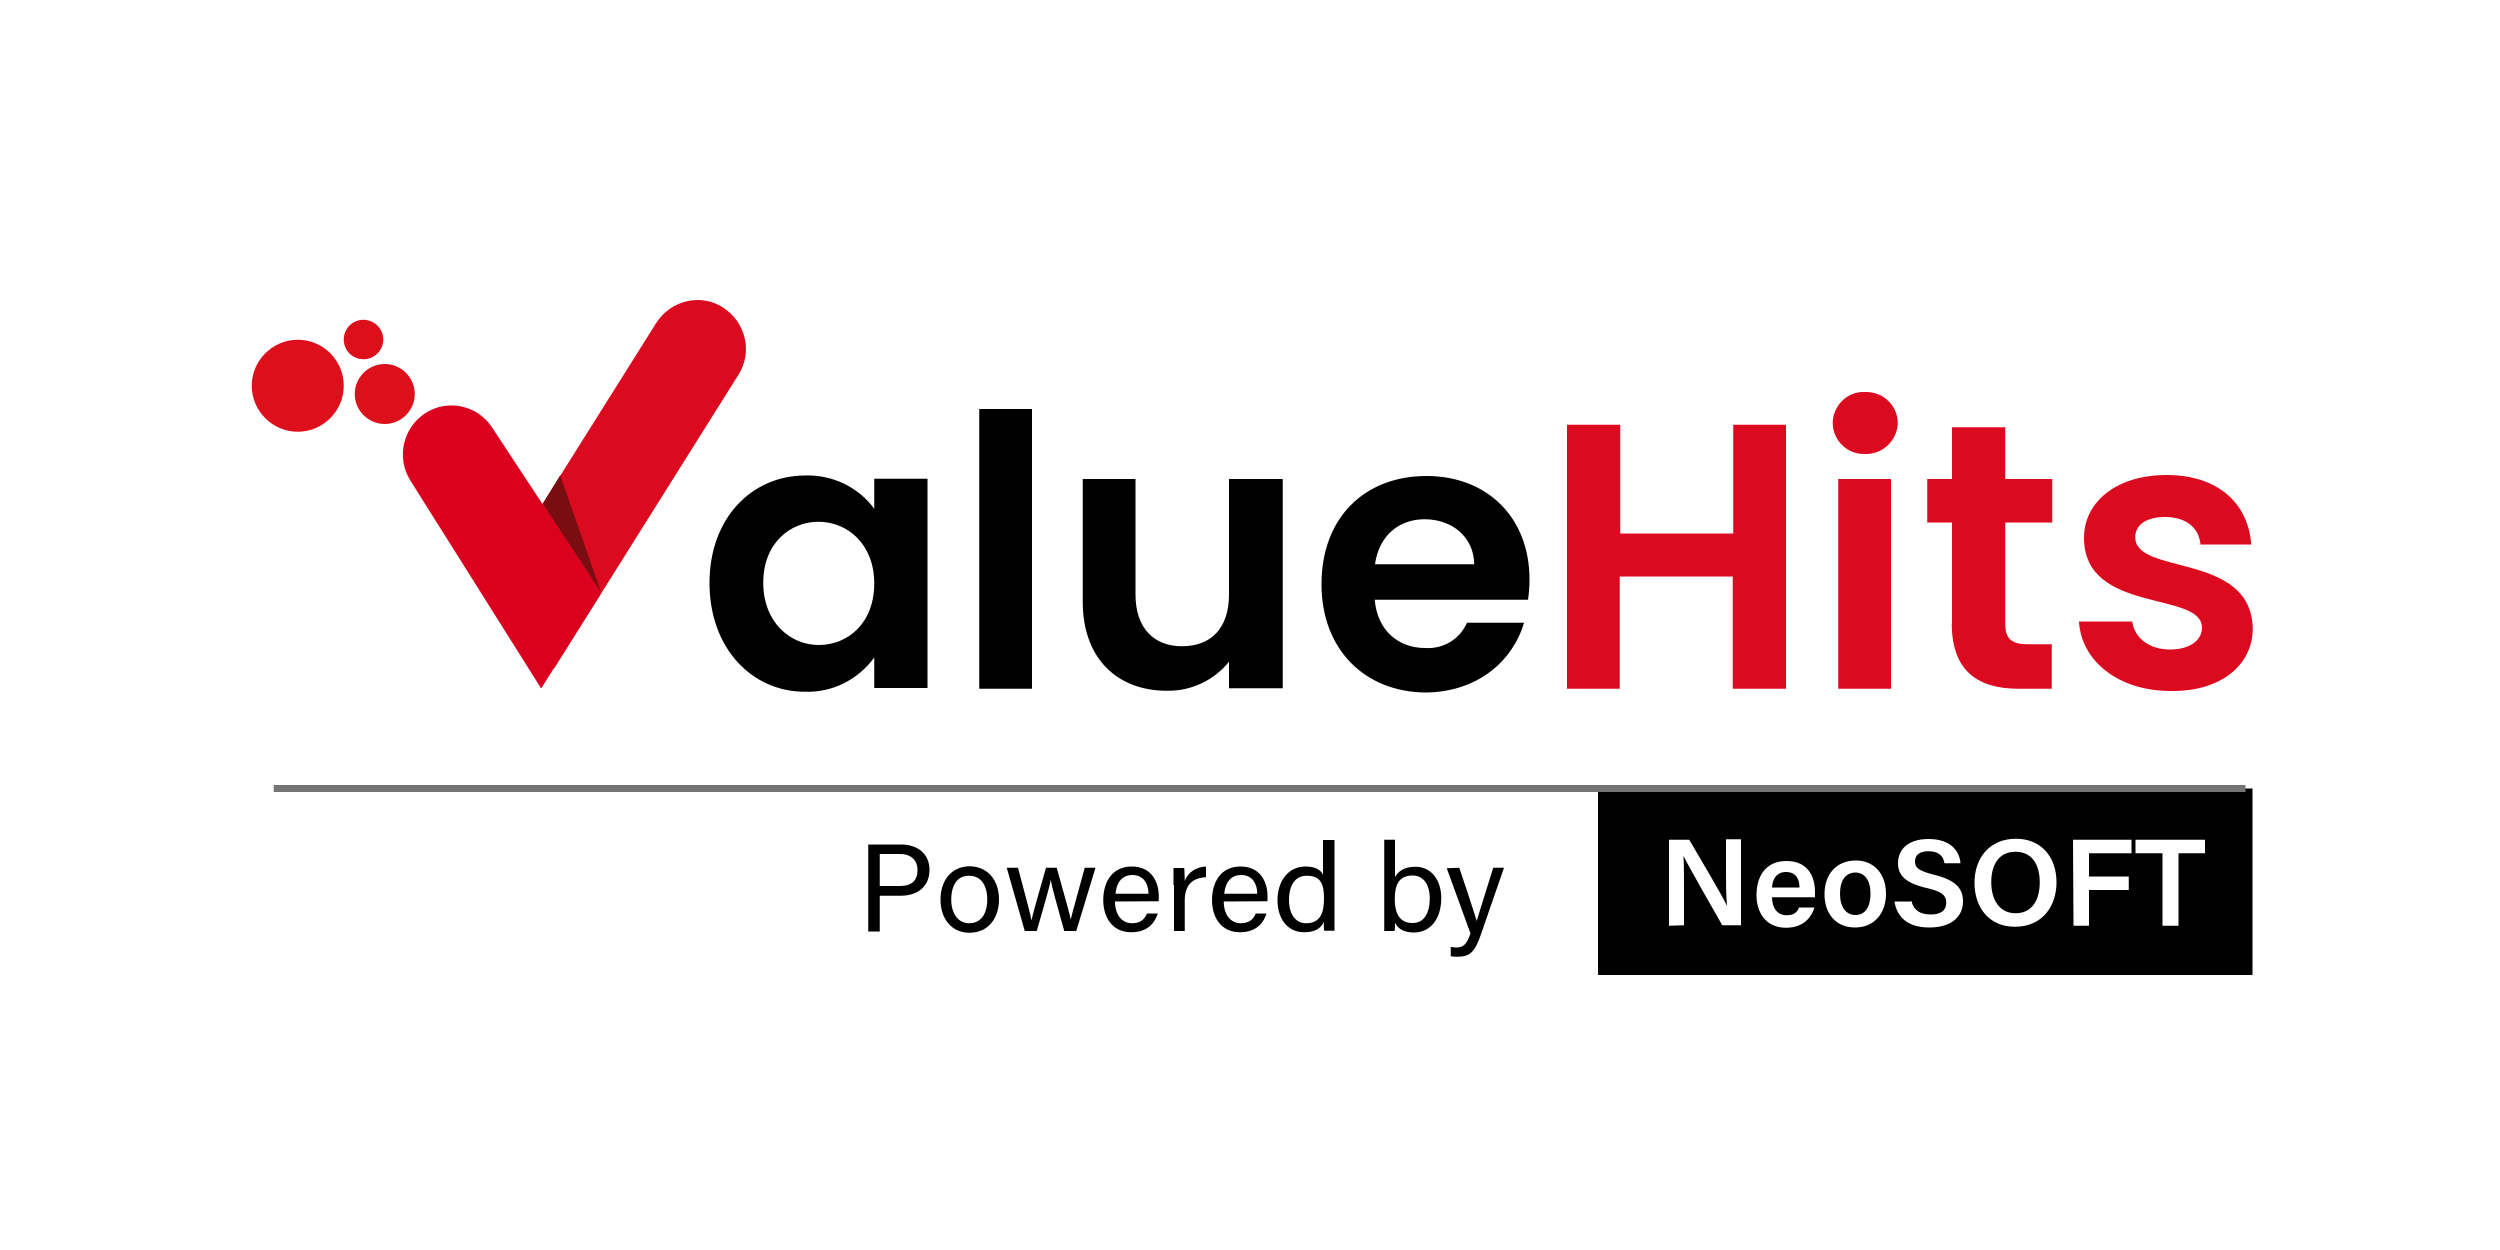
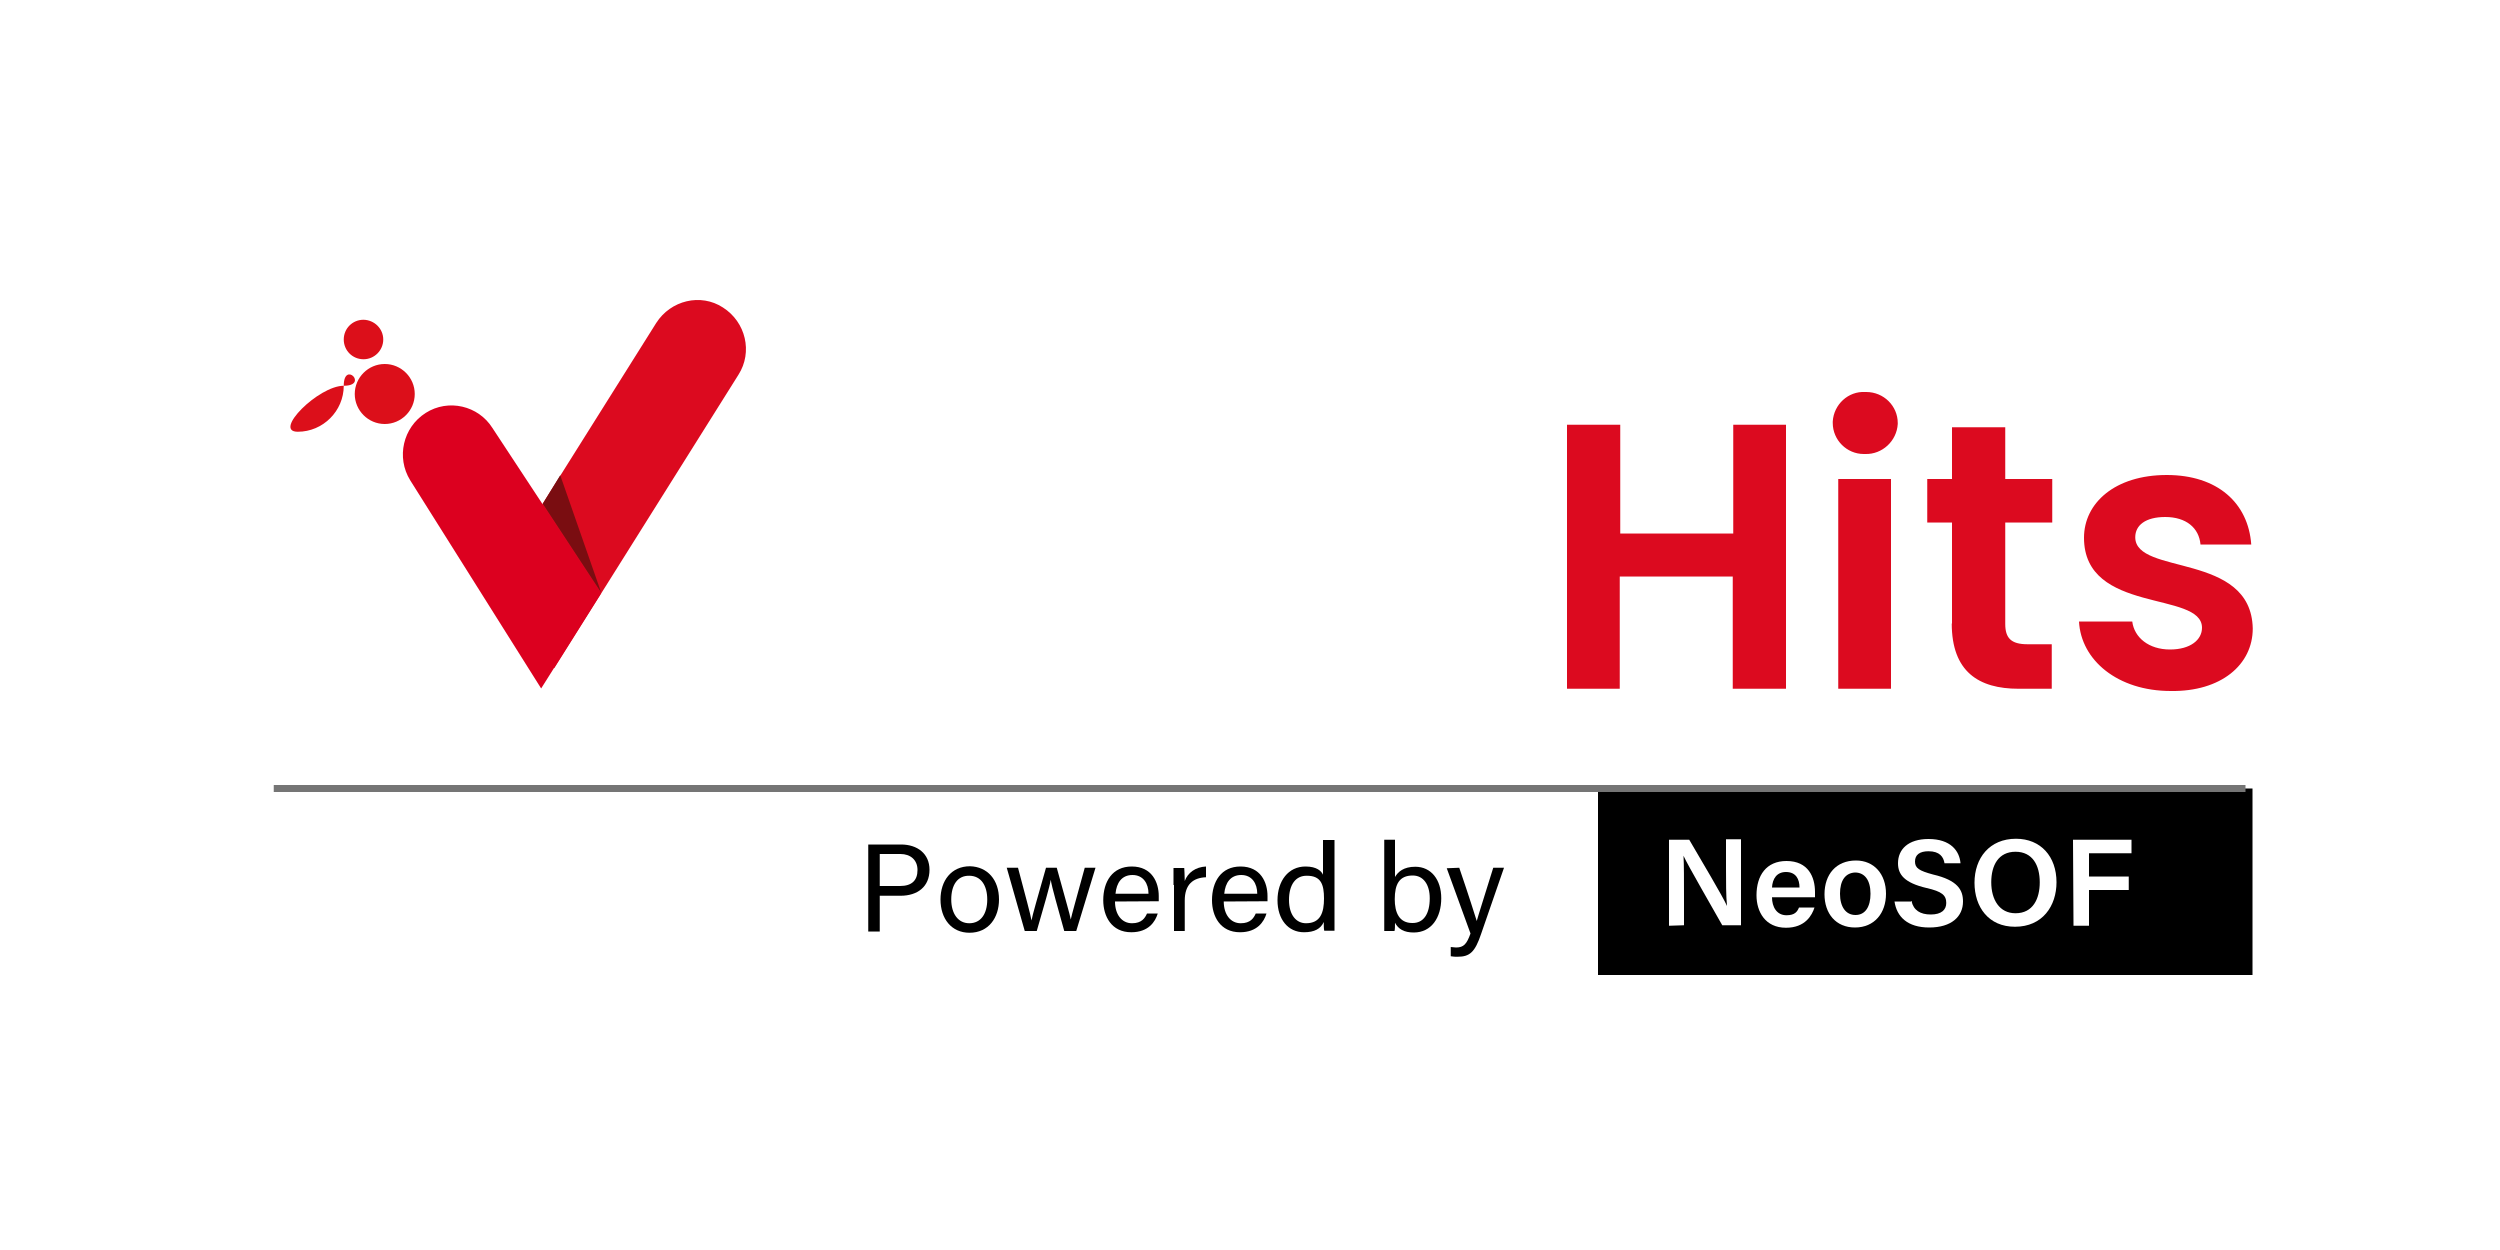
<svg xmlns="http://www.w3.org/2000/svg" xmlns:xlink="http://www.w3.org/1999/xlink" version="1.1" id="Layer_1" x="0px" y="0px" viewBox="0 0 100 50" style="enable-background:new 0 0 100 50;" xml:space="preserve">
  <style type="text/css">
	.st0{fill:#FFFFFF;}
	.st1{clip-path:url(#SVGID_00000144309552094581520100000014572910543261096593_);}
	.st2{fill:#DC0A1F;}
	.st3{clip-path:url(#SVGID_00000013894450219625723930000011212274482530047132_);}
	.st4{fill:url(#Rectangle_1511_00000047754867108513049850000015478910800918831019_);}
	.st5{clip-path:url(#SVGID_00000048485146399848375690000002863745859842876862_);}
	.st6{fill:#7A0D11;}
	.st7{fill:#DC0F1A;}
	.st8{fill:#757575;}
</style>
  <g>
    <rect class="st0" width="100" height="50" />
    <g>
      <rect x="63.92" y="31.54" width="26.18" height="7.46" />
      <g id="Group_1534" transform="translate(-107 -85)">
        <g id="Group_1533" transform="translate(107 85)">
          <g id="Group_1528" transform="translate(48.918)">
            <g>
              <g>
                <g>
                  <defs>
                    <path id="SVGID_1_" d="M-22.67,12.92l-6.05,9.63l1.97,4.18l7.37-11.74c0.58-0.91,0.29-2.11-0.62-2.69           C-20.89,11.72-22.09,12.01-22.67,12.92" />
                  </defs>
                  <clipPath id="SVGID_00000132052401681185557480000018059612185442604946_">
                    <use xlink:href="#SVGID_1_" style="overflow:visible;" />
                  </clipPath>
                  <g id="Group_1527" style="clip-path:url(#SVGID_00000132052401681185557480000018059612185442604946_);">
                    <rect id="Rectangle_1510" x="-32.62" y="11.16" transform="matrix(0.555 -0.832 0.832 0.555 -26.679 -11.128)" class="st2" width="17.77" height="16.43" />
                  </g>
                </g>
              </g>
            </g>
          </g>
          <g id="Group_1530" transform="translate(29.196 20.358)">
            <g>
              <g>
                <g>
                  <defs>
                    <path id="SVGID_00000025428229299632309960000003015856733321461169_" d="M-12.17-3.84c-0.91,0.58-1.18,1.78-0.62,2.69l0,0           l5.24,8.33l2.4-3.81L-9.5-3.24C-10.06-4.13-11.26-4.42-12.17-3.84L-12.17-3.84" />
                  </defs>
                  <clipPath id="SVGID_00000016781455543283338570000014293920482902620041_">
                    <use xlink:href="#SVGID_00000025428229299632309960000003015856733321461169_" style="overflow:visible;" />
                  </clipPath>
                  <g id="Group_1529" style="clip-path:url(#SVGID_00000016781455543283338570000014293920482902620041_);">
                    <linearGradient id="Rectangle_1511_00000053507206145521396040000000411914386182695572_" gradientUnits="userSpaceOnUse" x1="-1138.383" y1="-86.093" x2="-1138.377" y2="-86.093" gradientTransform="matrix(32.793 -58.484 -53.474 -29.983 32712.852 -69148.062)">
                      <stop offset="0" style="stop-color:#AF0611" />
                      <stop offset="1" style="stop-color:#DC001F" />
                    </linearGradient>
                    <polygon id="Rectangle_1511" style="fill:url(#Rectangle_1511_00000053507206145521396040000000411914386182695572_);" points="           -18.18,4.47 -11.38,-7.63 -0.32,-1.44 -7.12,10.68          " />
                  </g>
                </g>
              </g>
            </g>
          </g>
          <g id="Group_1532" transform="translate(0 0)">
            <g>
              <g>
                <g>
                  <defs>
                    <rect id="SVGID_00000124869308908502657630000003375714944722530692_" x="10.07" y="12.01" width="19.78" height="15.54" />
                  </defs>
                  <clipPath id="SVGID_00000044892504920822756110000009041105509514472380_">
                    <use xlink:href="#SVGID_00000124869308908502657630000003375714944722530692_" style="overflow:visible;" />
                  </clipPath>
                  <g id="Group_1531" style="clip-path:url(#SVGID_00000044892504920822756110000009041105509514472380_);">
                    <path id="Path_5425" class="st6" d="M22.41,19.01l1.64,4.7l-2.34-3.56L22.41,19.01z" />
                    <path id="Path_5426" class="st7" d="M15.33,13.58c0,0.43-0.35,0.79-0.79,0.79s-0.79-0.35-0.79-0.79s0.35-0.79,0.79-0.79           l0,0C14.98,12.8,15.33,13.15,15.33,13.58" />
                    <path id="Path_5427" class="st7" d="M16.59,15.76c0,0.66-0.54,1.2-1.2,1.2s-1.2-0.54-1.2-1.2s0.54-1.2,1.2-1.2l0,0           C16.05,14.56,16.59,15.1,16.59,15.76" />
-                     <path id="Path_5428" class="st7" d="M13.75,15.43c0,1.01-0.83,1.84-1.84,1.84s-1.84-0.83-1.84-1.84s0.83-1.84,1.84-1.84           S13.75,14.41,13.75,15.43L13.75,15.43" />
+                     <path id="Path_5428" class="st7" d="M13.75,15.43c0,1.01-0.83,1.84-1.84,1.84s0.83-1.84,1.84-1.84           S13.75,14.41,13.75,15.43L13.75,15.43" />
                  </g>
                </g>
              </g>
            </g>
          </g>
        </g>
-         <path id="Path_5430" d="M135.38,108.32c0,2.61,1.7,4.35,3.81,4.35c1.1,0.04,2.13-0.48,2.78-1.37v1.22h2.13v-8.37h-2.13v1.2     c-0.64-0.87-1.68-1.37-2.78-1.33C137.08,104.03,135.38,105.71,135.38,108.32z M141.97,108.34c0,1.59-1.06,2.46-2.22,2.46     c-1.14,0-2.22-0.91-2.22-2.49c0-1.59,1.08-2.44,2.22-2.44C140.91,105.88,141.97,106.77,141.97,108.34z M146.17,112.55h2.11     v-11.19h-2.11V112.55z M158.29,104.16h-2.13v4.62c0,1.35-0.72,2.07-1.88,2.07c-1.12,0-1.86-0.72-1.86-2.07v-4.62h-2.11v4.91     c0,2.3,1.41,3.56,3.36,3.56c0.97,0.02,1.88-0.41,2.49-1.16v1.06h2.15V104.16z M163.98,105.77c1.1,0,1.97,0.7,1.99,1.8H162     C162.16,106.41,162.97,105.77,163.98,105.77z M167.96,109.91h-2.28c-0.29,0.66-0.95,1.06-1.68,1.01c-1.06,0-1.91-0.7-2.01-1.93     h6.13c0.04-0.27,0.06-0.54,0.06-0.81c0-2.49-1.7-4.14-4.12-4.14c-2.49,0-4.2,1.68-4.2,4.33c0,2.63,1.76,4.33,4.2,4.33     C166.1,112.67,167.51,111.45,167.96,109.91L167.96,109.91z" />
        <path id="Path_5429" class="st2" d="M176.33,112.55h2.11v-10.56h-2.11v4.35h-4.52v-4.35h-2.13v10.56h2.11v-4.49h4.52v4.49H176.33     z M180.53,112.55h2.11v-8.39h-2.11V112.55z M181.61,103.16c0.68,0.02,1.26-0.52,1.3-1.2c0-0.02,0-0.02,0-0.04     c0-0.68-0.56-1.24-1.26-1.24c-0.02,0-0.02,0-0.04,0c-0.68-0.04-1.26,0.5-1.3,1.18c0,0.02,0,0.04,0,0.06     c0,0.68,0.56,1.24,1.24,1.24C181.57,103.16,181.59,103.16,181.61,103.16z M185.07,109.94c0,1.93,1.08,2.61,2.67,2.61h1.33v-1.78     h-0.97c-0.66,0-0.89-0.25-0.89-0.81v-4.06h1.88v-1.74h-1.88v-2.07h-2.13v2.07h-0.99v1.74h0.99V109.94z M197.11,110.14     c-0.06-3.07-4.7-2.11-4.7-3.65c0-0.48,0.41-0.81,1.2-0.81c0.83,0,1.35,0.43,1.41,1.1h2.03c-0.12-1.66-1.35-2.78-3.38-2.78     c-2.07,0-3.31,1.12-3.31,2.51c0,3.07,4.72,2.11,4.72,3.6c0,0.48-0.46,0.87-1.28,0.87c-0.85,0-1.43-0.48-1.51-1.12h-2.13     c0.08,1.55,1.55,2.78,3.67,2.78C195.84,112.67,197.11,111.59,197.11,110.14L197.11,110.14z" />
      </g>
      <g>
        <rect x="10.95" y="31.4" class="st8" width="78.87" height="0.28" />
      </g>
      <g>
        <g>
          <path class="st0" d="M66.76,37.03v-3.44h0.81c0.46,0.79,1.35,2.28,1.51,2.65l0,0c-0.04-0.39-0.04-0.97-0.04-1.53v-1.14h0.6v3.44      h-0.75c-0.39-0.7-1.37-2.38-1.55-2.78l0,0c0.02,0.33,0.02,0.99,0.02,1.62v1.16L66.76,37.03L66.76,37.03z" />
          <path class="st0" d="M70.88,35.89c0,0.39,0.19,0.72,0.58,0.72c0.33,0,0.43-0.14,0.5-0.31h0.62c-0.1,0.31-0.37,0.81-1.14,0.81      c-0.83,0-1.18-0.64-1.18-1.3c0-0.79,0.39-1.37,1.2-1.37c0.87,0,1.14,0.64,1.14,1.24c0,0.08,0,0.14,0,0.21L70.88,35.89      L70.88,35.89z M71.98,35.5c0-0.33-0.14-0.62-0.54-0.62c-0.37,0-0.54,0.27-0.56,0.62H71.98z" />
          <path class="st0" d="M75.44,35.75c0,0.77-0.46,1.35-1.24,1.35c-0.77,0-1.22-0.56-1.22-1.33c0-0.79,0.46-1.35,1.26-1.35      C74.96,34.42,75.44,34.96,75.44,35.75z M73.6,35.75c0,0.52,0.23,0.85,0.62,0.85s0.6-0.33,0.6-0.85c0-0.54-0.23-0.85-0.62-0.85      C73.82,34.92,73.6,35.21,73.6,35.75z" />
          <path class="st0" d="M76.46,36.04c0.08,0.37,0.35,0.54,0.77,0.54c0.43,0,0.62-0.19,0.62-0.46c0-0.31-0.17-0.46-0.79-0.6      c-0.89-0.21-1.14-0.54-1.14-0.99c0-0.56,0.41-0.97,1.22-0.97c0.89,0,1.24,0.48,1.28,0.97h-0.64c-0.04-0.25-0.19-0.48-0.64-0.48      c-0.35,0-0.54,0.14-0.54,0.41s0.17,0.37,0.72,0.52c0.99,0.23,1.2,0.62,1.2,1.08c0,0.6-0.46,1.04-1.35,1.04      c-0.87,0-1.3-0.43-1.39-1.04h0.66V36.04z" />
          <path class="st0" d="M82.26,35.29c0,0.95-0.56,1.78-1.66,1.78c-1.06,0-1.62-0.79-1.62-1.76c0-0.99,0.6-1.76,1.66-1.76      C81.63,33.55,82.26,34.26,82.26,35.29z M79.65,35.29c0,0.7,0.33,1.24,0.97,1.24c0.7,0,0.97-0.58,0.97-1.24      c0-0.68-0.29-1.22-0.97-1.22C79.94,34.07,79.65,34.61,79.65,35.29z" />
          <path class="st0" d="M82.92,33.59h2.34v0.54h-1.7v0.93h1.59v0.54h-1.59v1.43h-0.62L82.92,33.59L82.92,33.59z" />
-           <path class="st0" d="M86.5,34.13h-1.08v-0.54h2.78v0.54h-1.06v2.9H86.5V34.13z" />
        </g>
      </g>
      <g>
        <g>
          <path d="M34.74,33.78h1.3c0.66,0,1.14,0.37,1.14,1.01c0,0.68-0.48,1.04-1.16,1.04h-0.83v1.43h-0.46V33.78z M35.19,35.44H36      c0.48,0,0.7-0.23,0.7-0.64s-0.29-0.64-0.68-0.64h-0.83L35.19,35.44L35.19,35.44z" />
          <path d="M39.96,35.98c0,0.72-0.41,1.33-1.18,1.33c-0.72,0-1.16-0.56-1.16-1.33c0-0.75,0.43-1.33,1.18-1.33      C39.5,34.67,39.96,35.19,39.96,35.98z M38.05,35.98c0,0.56,0.27,0.95,0.72,0.95c0.46,0,0.72-0.37,0.72-0.95      c0-0.56-0.25-0.95-0.72-0.95C38.3,35.02,38.05,35.4,38.05,35.98z" />
          <path d="M40.72,34.71c0.31,1.18,0.5,1.86,0.54,2.11l0,0c0.04-0.23,0.23-0.87,0.58-2.11h0.43c0.39,1.43,0.52,1.84,0.56,2.07l0,0      c0.06-0.27,0.17-0.64,0.56-2.07h0.43l-0.77,2.53h-0.48c-0.25-0.91-0.5-1.76-0.54-2.05l0,0c-0.04,0.27-0.27,1.04-0.56,2.05h-0.48      l-0.72-2.53H40.72z" />
          <path d="M44.6,36.06c0,0.52,0.27,0.87,0.68,0.87c0.39,0,0.52-0.21,0.6-0.39h0.43c-0.1,0.33-0.37,0.75-1.06,0.75      c-0.79,0-1.12-0.64-1.12-1.28c0-0.75,0.37-1.35,1.14-1.35c0.81,0,1.08,0.64,1.08,1.18c0,0.08,0,0.14,0,0.21L44.6,36.06      L44.6,36.06z M45.94,35.75c0-0.41-0.21-0.75-0.64-0.75s-0.64,0.31-0.68,0.75H45.94z" />
          <path d="M46.94,35.4c0-0.35,0-0.56,0-0.68h0.43c0,0.06,0.02,0.27,0.02,0.52c0.12-0.33,0.43-0.56,0.85-0.58v0.43      c-0.52,0.02-0.85,0.29-0.85,0.93v1.22h-0.43V35.4H46.94z" />
          <path d="M48.95,36.06c0,0.52,0.27,0.87,0.68,0.87c0.39,0,0.52-0.21,0.6-0.39h0.43c-0.1,0.33-0.37,0.75-1.06,0.75      c-0.79,0-1.12-0.64-1.12-1.28c0-0.75,0.37-1.35,1.14-1.35c0.81,0,1.08,0.64,1.08,1.18c0,0.08,0,0.14,0,0.21L48.95,36.06      L48.95,36.06z M50.29,35.75c0-0.41-0.21-0.75-0.64-0.75s-0.64,0.31-0.68,0.75H50.29z" />
          <path d="M53.38,33.59v2.94c0,0.23,0,0.48,0,0.7h-0.41c-0.02-0.06-0.02-0.27-0.02-0.35c-0.12,0.27-0.37,0.41-0.79,0.41      c-0.64,0-1.06-0.52-1.06-1.28c0-0.77,0.43-1.35,1.12-1.35c0.46,0,0.64,0.19,0.7,0.33v-1.39h0.46L53.38,33.59L53.38,33.59z       M51.56,36c0,0.6,0.29,0.93,0.68,0.93c0.58,0,0.72-0.43,0.72-0.99c0-0.56-0.12-0.91-0.68-0.91C51.83,35.02,51.56,35.38,51.56,36      z" />
          <path d="M55.37,33.59h0.43v1.49c0.12-0.21,0.35-0.41,0.81-0.41c0.64,0,1.04,0.52,1.04,1.26c0,0.77-0.39,1.37-1.1,1.37      c-0.39,0-0.62-0.14-0.75-0.39c0,0.12,0,0.27-0.02,0.33h-0.41c0-0.29,0-0.56,0-0.85L55.37,33.59L55.37,33.59z M57.19,35.93      c0-0.54-0.25-0.91-0.68-0.91c-0.54,0-0.72,0.35-0.72,0.95c0,0.52,0.17,0.95,0.7,0.95C56.94,36.93,57.19,36.56,57.19,35.93z" />
          <path d="M58.37,34.71c0.41,1.2,0.62,1.88,0.7,2.13l0,0c0.08-0.29,0.27-0.87,0.66-2.13h0.43l-0.91,2.63      c-0.25,0.75-0.46,0.93-0.95,0.93c-0.08,0-0.17,0-0.27-0.02v-0.37c0.06,0,0.14,0.02,0.21,0.02c0.31,0,0.43-0.14,0.58-0.56      l-0.95-2.61L58.37,34.71L58.37,34.71z" />
        </g>
      </g>
    </g>
  </g>
</svg>